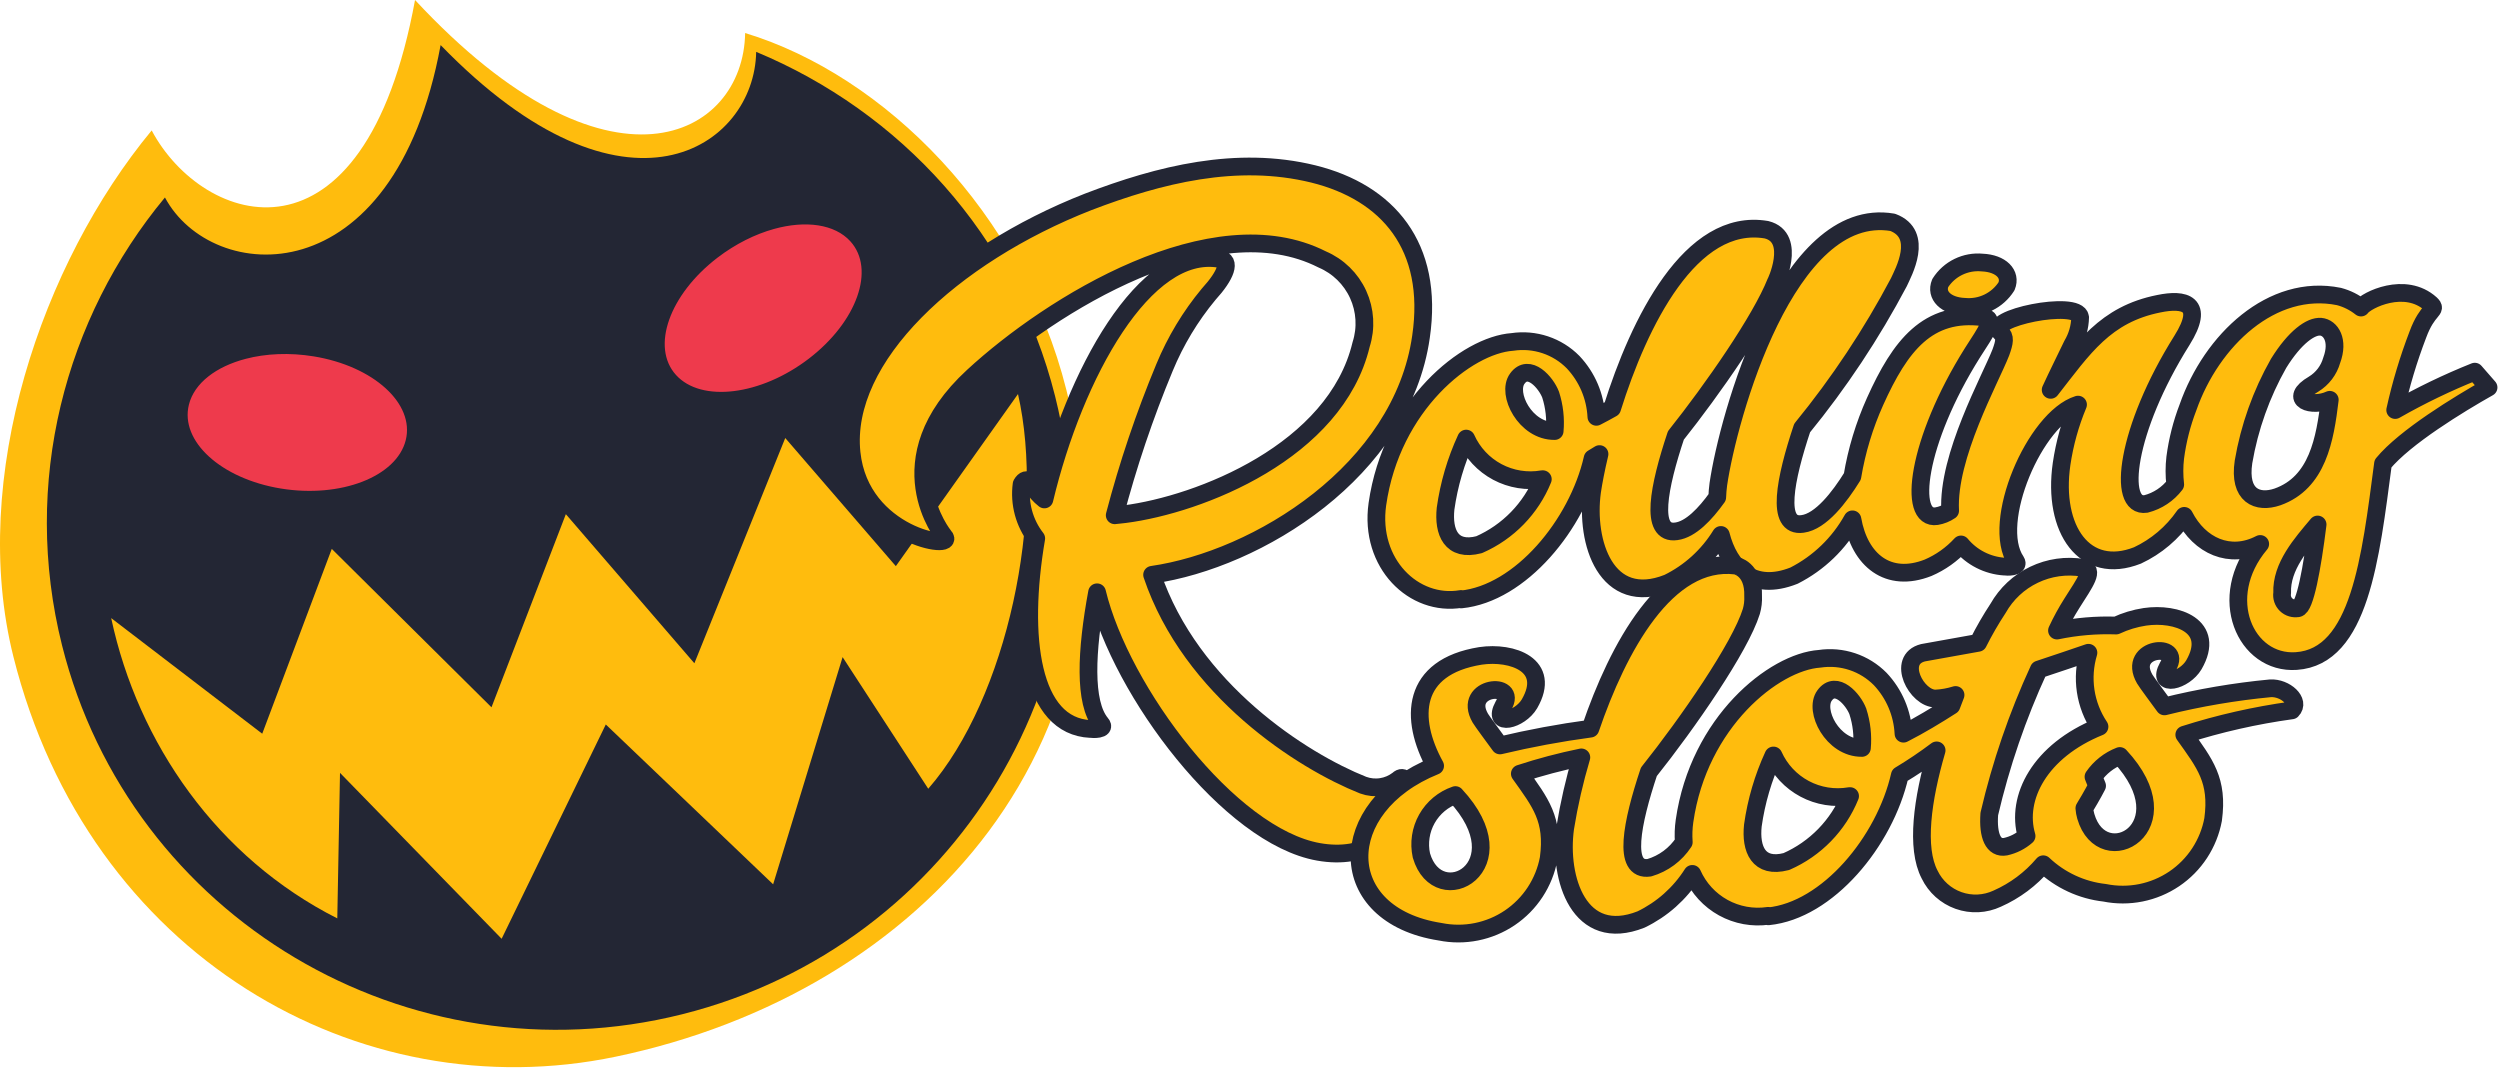
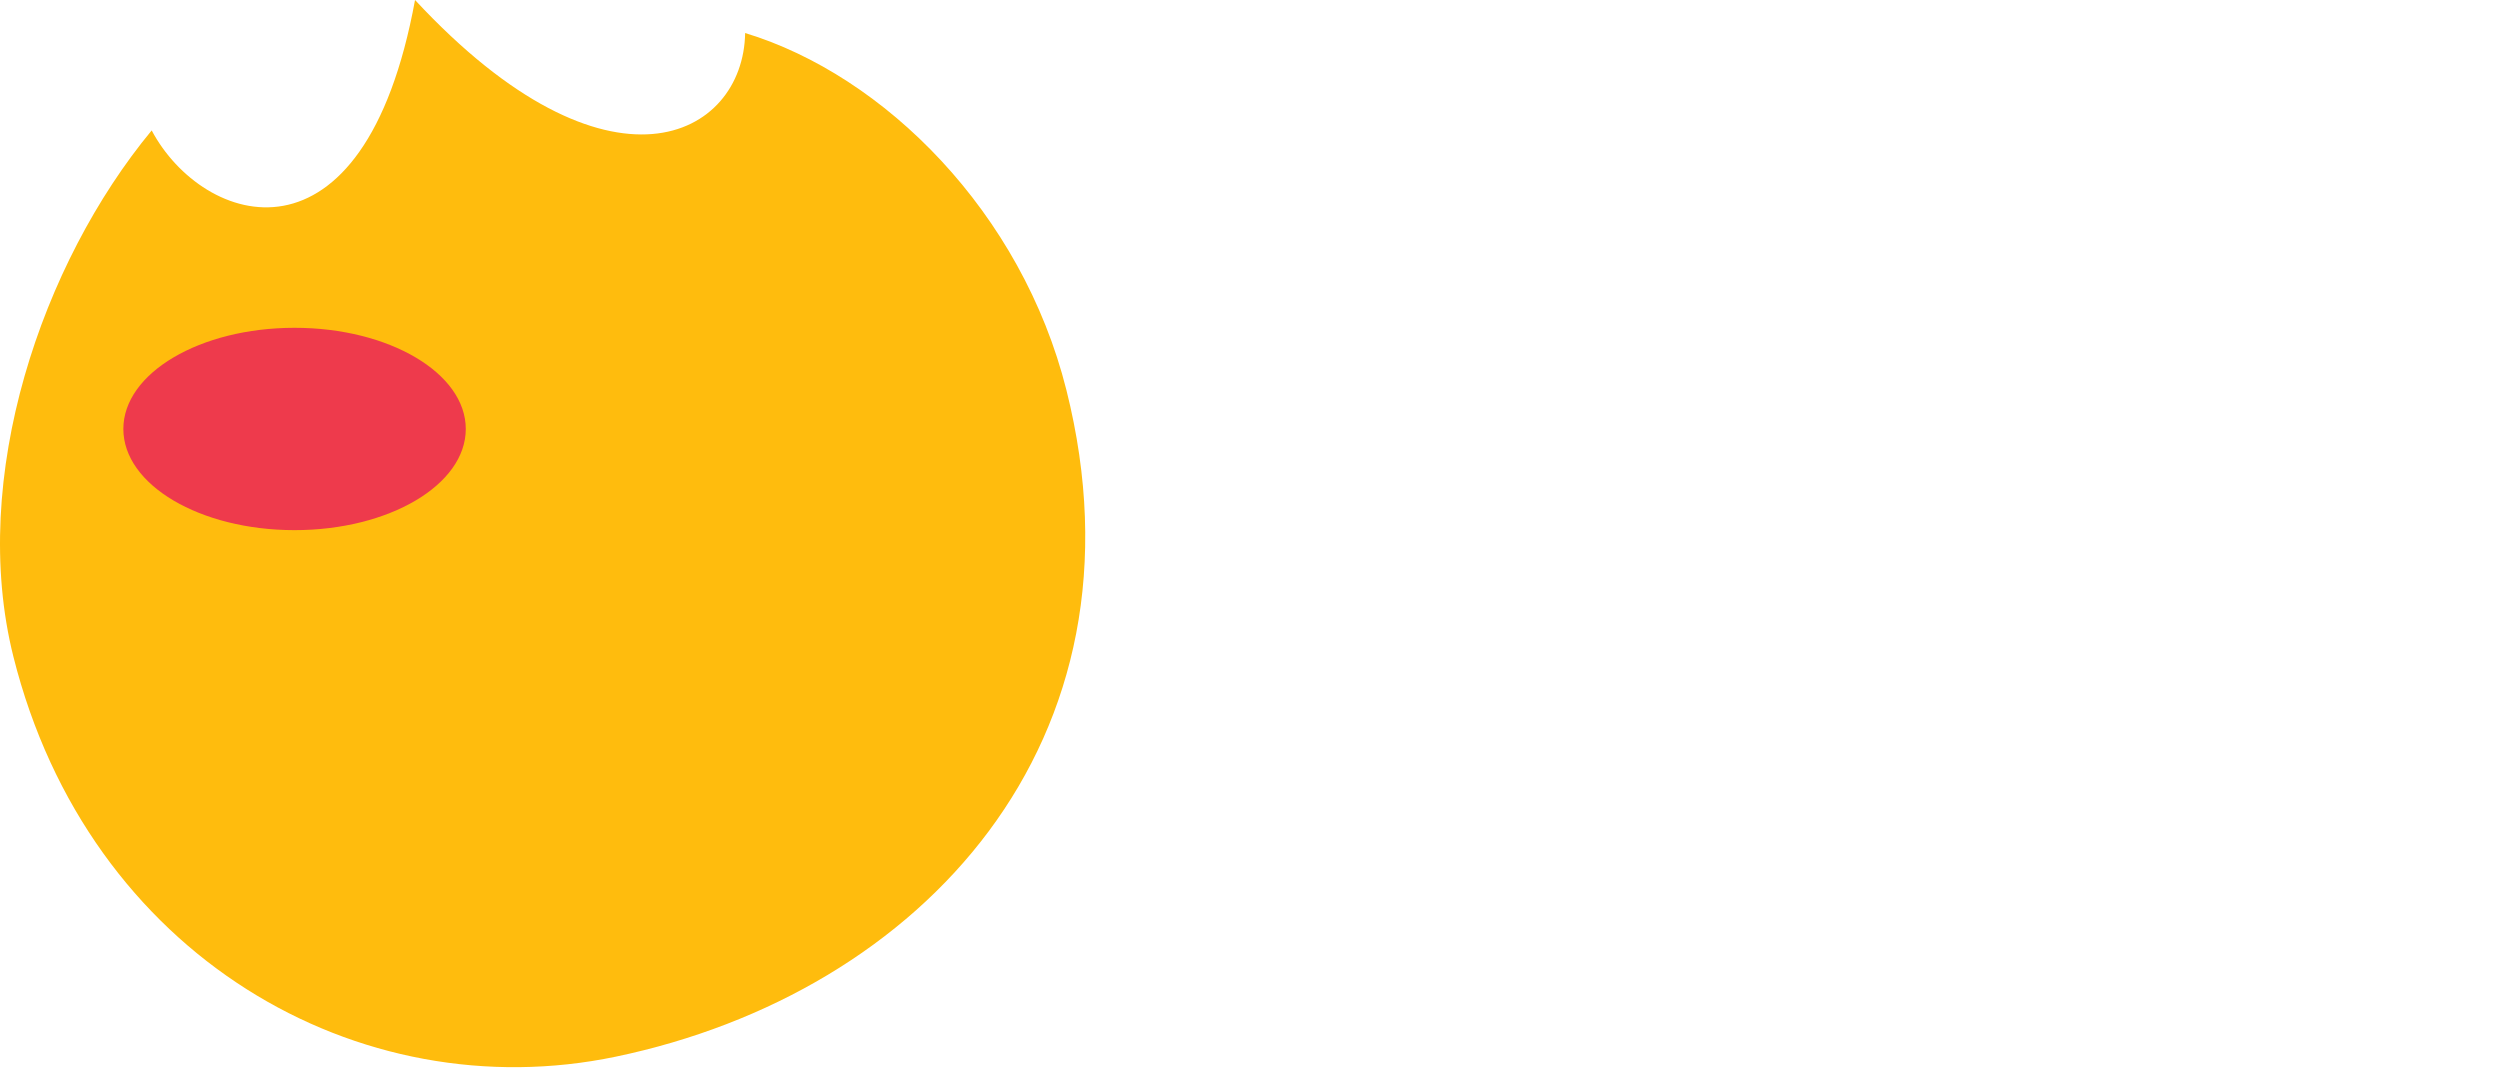
<svg xmlns="http://www.w3.org/2000/svg" width="141" height="61" viewBox="0 0 141 61" fill="none">
  <path d="M23.408 0C20.526 15.73 11.436 12.769 8.555 7.356C2.366 14.834 -1.778 26.938 0.757 37.04C4.995 53.934 20.254 62.619 34.73 59.596C51.977 55.995 65.116 41.809 60.146 22.001C57.632 11.979 49.884 4.248 42.026 1.863C41.934 7.761 34.349 11.775 23.408 0Z" fill="#FFBC0D" />
  <path d="M26.27 24.194C26.27 27.345 21.946 29.9 16.613 29.9C11.28 29.9 6.957 27.345 6.957 24.194C6.957 21.043 11.28 18.488 16.613 18.488C21.946 18.488 26.27 21.043 26.27 24.194Z" fill="#EE3A4C" />
-   <path d="M51.727 17.171C51.727 20.323 47.404 22.877 42.071 22.877C36.738 22.877 32.415 20.323 32.415 17.171C32.415 14.02 36.738 11.465 42.071 11.465C47.404 11.465 51.727 14.02 51.727 17.171Z" fill="#EE3A4C" />
-   <path d="M24.851 2.542C22.218 16.845 11.924 16.056 9.303 11.137C3.661 17.939 1.197 27.221 3.501 36.405C7.354 51.763 23.027 61.081 38.485 57.202C53.944 53.324 63.362 37.711 59.509 22.353C57.223 13.242 50.742 6.29 42.648 2.925C42.562 8.288 35.313 13.335 24.851 2.542ZM13.854 20.239C14.99 19.941 16.323 19.876 17.695 20.1C21.072 20.653 23.397 22.767 22.884 24.825C22.371 26.883 19.217 28.105 15.84 27.553C12.463 27 10.141 24.881 10.654 22.823C10.958 21.601 12.194 20.674 13.854 20.239ZM43.657 12.912C45.428 12.422 47.073 12.631 47.963 13.613C49.386 15.186 48.335 18.147 45.619 20.228C42.903 22.309 39.549 22.72 38.126 21.148C36.702 19.576 37.749 16.615 40.465 14.534C41.484 13.754 42.594 13.207 43.657 12.912ZM18.712 30.958L27.72 39.891L31.914 28.999L39.163 37.408L44.288 24.704L50.525 31.931L57.415 22.224C58.955 28.976 56.846 39.333 52.353 44.486L47.523 37.061L43.605 49.875L34.167 40.86L28.292 52.947L19.176 43.589L19.023 51.797C12.275 48.389 7.777 41.929 6.271 34.861L14.79 41.381L18.712 30.958Z" fill="#232634" />
-   <path fill-rule="evenodd" clip-rule="evenodd" d="M134.402 26.149C133.699 31.466 133.091 37.046 129.507 37.283C126.646 37.477 124.942 33.694 127.476 30.679C125.769 31.569 124.053 30.785 123.191 29.095C122.524 30.059 121.614 30.83 120.553 31.327C117.588 32.493 115.741 29.869 116.273 26.168C116.442 25.018 116.754 23.893 117.201 22.82C114.776 23.578 112.231 29.485 113.699 31.649C113.935 32.011 113.155 31.976 113.046 31.956C112.574 31.925 112.114 31.798 111.693 31.583C111.272 31.369 110.9 31.07 110.599 30.706C110.08 31.27 109.449 31.719 108.745 32.022C106.489 32.909 104.883 31.598 104.478 29.291C103.72 30.654 102.573 31.759 101.183 32.466C98.837 33.396 97.536 32.033 97.058 30.171C96.34 31.34 95.305 32.281 94.073 32.884C90.585 34.266 89.4 30.586 89.793 27.724C89.874 27.172 90.015 26.444 90.213 25.61C90.084 25.69 89.95 25.771 89.823 25.848C88.972 29.594 85.74 33.48 82.404 33.809V33.782C79.747 34.233 77.213 31.784 77.684 28.436C78.482 22.844 82.734 19.462 85.3 19.285C85.921 19.192 86.554 19.247 87.149 19.445C87.744 19.643 88.284 19.979 88.724 20.426C89.514 21.265 89.979 22.358 90.035 23.509C90.327 23.36 90.625 23.197 90.924 23.029C92.434 18.201 95.348 12.231 99.628 12.956C101.407 13.395 100.079 16.108 100.16 15.904C99.312 18.051 96.589 21.961 94.52 24.558C93.563 27.426 93.003 30.191 94.546 29.966C95.355 29.86 96.18 28.989 96.852 28.048C96.863 27.799 96.88 27.552 96.914 27.312C97.466 23.53 100.776 11.524 106.746 12.54C108.551 13.215 107.331 15.398 107.097 15.917C105.555 18.832 103.727 21.587 101.64 24.141C100.683 27.009 100.123 29.774 101.666 29.549C102.693 29.414 103.747 28.049 104.475 26.87C104.718 25.413 105.148 23.992 105.754 22.644C107.177 19.484 108.723 17.491 111.86 17.894C112.562 17.96 112.04 18.66 111.254 19.885C108.094 24.916 107.577 29.366 109.226 29.111C109.5 29.065 109.759 28.961 109.988 28.804C109.823 25.745 112.253 21.402 112.848 19.875C113.055 19.3 113.118 19.003 112.834 18.752C111.9 17.949 117.206 16.889 117.32 17.899C117.308 18.447 117.154 18.981 116.875 19.452C116.493 20.25 116.061 21.109 115.657 21.988C117.5 19.63 118.729 17.736 121.757 17.13C123.189 16.832 124.385 17.083 123.062 19.197C119.901 24.228 119.384 28.678 121.034 28.422C121.691 28.254 122.272 27.868 122.683 27.328C122.624 26.823 122.624 26.313 122.683 25.808C122.81 24.84 123.051 23.891 123.401 22.98C124.733 19.177 128.142 15.958 131.917 16.723C132.37 16.842 132.794 17.054 133.161 17.346C133.459 16.928 135.648 15.835 137.095 17.143C137.494 17.521 136.919 17.367 136.366 18.873C135.836 20.257 135.409 21.679 135.089 23.126C136.534 22.302 138.033 21.579 139.578 20.961L140.355 21.852C138.688 22.791 135.629 24.657 134.402 26.149ZM82.691 24.738C82.113 25.991 81.722 27.322 81.53 28.688C81.394 30.005 81.836 31.134 83.423 30.72C85.055 30.004 86.344 28.679 87.015 27.027H86.988C86.119 27.176 85.226 27.032 84.448 26.617C83.671 26.202 83.053 25.541 82.693 24.736L82.691 24.738ZM87.456 22.262C87.2 21.581 86.221 20.46 85.576 21.355C84.955 22.195 86.021 24.328 87.683 24.311C87.746 23.62 87.668 22.922 87.456 22.262V22.262ZM129.598 34.306C129.998 34.256 130.404 32.062 130.713 29.582C129.811 30.653 128.653 31.952 128.715 33.445C128.696 33.564 128.706 33.686 128.744 33.801C128.783 33.916 128.848 34.02 128.935 34.104C129.022 34.188 129.128 34.25 129.244 34.284C129.359 34.319 129.482 34.325 129.601 34.302L129.598 34.306ZM130.882 18.429C130.343 18.381 129.439 18.996 128.512 20.496C127.536 22.218 126.867 24.097 126.534 26.049C126.246 27.967 127.319 28.413 128.45 28.026C130.71 27.223 131.13 24.788 131.399 22.549C130.379 23.011 129.006 22.529 130.487 21.665C130.985 21.361 131.349 20.881 131.508 20.32C131.927 19.196 131.455 18.476 130.889 18.427L130.882 18.429ZM110.798 17.304C109.744 17.259 109.148 16.651 109.43 15.965C109.68 15.572 110.034 15.256 110.452 15.052C110.871 14.848 111.337 14.763 111.8 14.808C112.854 14.853 113.45 15.461 113.168 16.147C112.918 16.54 112.564 16.856 112.146 17.06C111.728 17.264 111.261 17.348 110.798 17.303V17.304ZM64.978 32.419C67.163 38.907 73.469 42.929 76.88 44.282C77.207 44.401 77.559 44.437 77.903 44.383C78.248 44.331 78.573 44.191 78.849 43.979C79.179 43.665 79.393 44.108 79.337 44.513C79.017 47.263 76.967 48.508 74.367 48.045C69.349 47.161 63.227 39.003 61.874 33.405C61.264 36.709 61.117 39.638 62.098 40.811C62.415 41.167 61.608 41.134 61.499 41.114C58.163 40.962 57.489 35.966 58.444 30.366C58.11 29.936 57.865 29.445 57.723 28.92C57.581 28.395 57.545 27.846 57.618 27.307C57.934 26.755 58.212 27.379 58.212 27.379C58.391 27.684 58.626 27.952 58.904 28.169C60.598 21.079 64.574 13.883 68.777 14.6C69.452 14.695 69.154 15.516 68.171 16.591C67.137 17.837 66.297 19.231 65.679 20.728C64.552 23.438 63.613 26.222 62.87 29.061C63.057 29.05 63.243 29.013 63.43 29C67.663 28.457 75.327 25.463 76.767 19.431C77.064 18.502 77.004 17.494 76.599 16.607C76.193 15.719 75.47 15.015 74.572 14.632C68.427 11.511 59.288 17.163 54.885 21.224C49.718 25.973 53.247 30.239 53.247 30.239C54.048 31.075 48.523 30.275 48.028 25.537C47.464 20.134 53.726 14.383 61.36 11.391C65.398 9.841 69.765 8.753 74.072 9.811C78.268 10.85 80.891 13.883 80.145 18.989C79.071 26.557 70.943 31.56 64.978 32.419Z" fill="#FFBC0D" stroke="#232634" stroke-linejoin="round" />
-   <path fill-rule="evenodd" clip-rule="evenodd" d="M129.259 40.065C127.201 40.348 125.172 40.808 123.193 41.439C124.364 43.084 125.117 44.004 124.82 46.218C124.695 46.894 124.436 47.538 124.06 48.113C123.684 48.688 123.197 49.182 122.628 49.567C122.058 49.951 121.418 50.219 120.745 50.354C120.071 50.489 119.377 50.489 118.704 50.353C117.404 50.208 116.188 49.643 115.239 48.744C114.531 49.577 113.644 50.24 112.645 50.682C111.959 51.003 111.174 51.041 110.46 50.787C109.746 50.533 109.161 50.008 108.832 49.326C108.042 47.823 108.42 45.089 109.226 42.322C108.56 42.824 107.867 43.291 107.151 43.72C106.3 47.466 103.068 51.351 99.732 51.68V51.653C98.858 51.781 97.965 51.618 97.191 51.191C96.418 50.764 95.805 50.095 95.447 49.287C94.742 50.397 93.741 51.288 92.556 51.859C89.069 53.242 87.884 49.562 88.277 46.7C88.494 45.354 88.799 44.024 89.188 42.717C88.015 42.957 86.856 43.264 85.718 43.637C86.89 45.282 87.642 46.203 87.345 48.416C87.22 49.092 86.961 49.736 86.585 50.311C86.209 50.886 85.722 51.38 85.153 51.765C84.583 52.15 83.943 52.417 83.27 52.552C82.596 52.687 81.902 52.687 81.229 52.551C75.216 51.619 75.2 45.513 80.941 43.194C79.469 40.522 79.591 37.622 83.498 36.992C85.281 36.729 87.528 37.506 86.262 39.696C85.726 40.611 84.139 40.999 84.79 39.809C85.646 38.393 82.442 38.688 83.489 40.502C83.577 40.657 84.338 41.684 84.6 42.043C86.283 41.642 87.984 41.326 89.698 41.096C91.251 36.539 93.993 31.424 97.902 31.9C97.868 31.9 98.926 32.053 98.876 33.625C98.89 33.915 98.856 34.205 98.776 34.484C98.142 36.517 95.198 40.768 92.996 43.531C92.039 46.399 91.478 49.164 93.022 48.94C93.82 48.706 94.508 48.195 94.965 47.5C94.936 47.101 94.95 46.701 95.007 46.305C95.807 40.72 100.056 37.334 102.622 37.156C103.242 37.063 103.876 37.118 104.471 37.317C105.066 37.515 105.605 37.851 106.046 38.297C106.836 39.136 107.301 40.229 107.356 41.38C108.267 40.916 109.242 40.327 110.062 39.8C110.138 39.597 110.215 39.396 110.293 39.197C109.931 39.311 109.556 39.378 109.177 39.397C108.105 39.432 106.925 37.202 108.46 36.814C108.46 36.814 109.814 36.573 111.568 36.256C111.903 35.587 112.278 34.938 112.69 34.312C113.156 33.487 113.864 32.825 114.718 32.416C115.573 32.006 116.532 31.869 117.467 32.023C118.142 32.118 117.621 32.818 116.861 34.014C116.545 34.512 116.262 35.029 116.014 35.564C117.11 35.336 118.23 35.241 119.35 35.28C119.864 35.039 120.41 34.874 120.971 34.789C122.754 34.526 125.001 35.303 123.736 37.493C123.2 38.409 121.613 38.796 122.264 37.606C123.119 36.191 119.916 36.486 120.963 38.298C121.051 38.454 121.812 39.481 122.075 39.84C124.04 39.352 126.038 39.011 128.054 38.82C128.886 38.775 129.765 39.554 129.259 40.065ZM82.085 44.842C81.404 45.076 80.832 45.552 80.478 46.18C80.124 46.808 80.014 47.545 80.167 48.249C81.112 51.488 85.842 48.88 82.085 44.843V44.842ZM100.021 42.609C99.444 43.863 99.053 45.194 98.861 46.56C98.724 47.877 99.167 49.006 100.752 48.591C102.385 47.876 103.675 46.551 104.345 44.899H104.323C103.454 45.048 102.56 44.905 101.782 44.49C101.004 44.076 100.386 43.414 100.025 42.609H100.021ZM104.786 40.134C104.531 39.453 103.552 38.332 102.907 39.226C102.285 40.066 103.352 42.2 105.013 42.183C105.075 41.491 104.998 40.794 104.784 40.134H104.786ZM114.987 37.764C113.784 40.377 112.849 43.106 112.196 45.908C112.108 47.145 112.421 47.877 113.112 47.752C113.552 47.655 113.96 47.449 114.299 47.151C113.667 44.996 115.053 42.343 118.412 40.986C118.007 40.38 117.74 39.692 117.632 38.971C117.525 38.249 117.578 37.513 117.788 36.815C117.052 37.065 116.052 37.411 114.988 37.76L114.987 37.764ZM119.557 42.638C118.956 42.871 118.438 43.28 118.072 43.81L118.276 44.319C118.276 44.319 118.013 44.838 117.558 45.584C117.569 45.74 117.596 45.894 117.64 46.044C118.584 49.283 123.314 46.676 119.558 42.638H119.557Z" fill="#FFBC0D" stroke="#232634" stroke-linejoin="round" />
</svg>